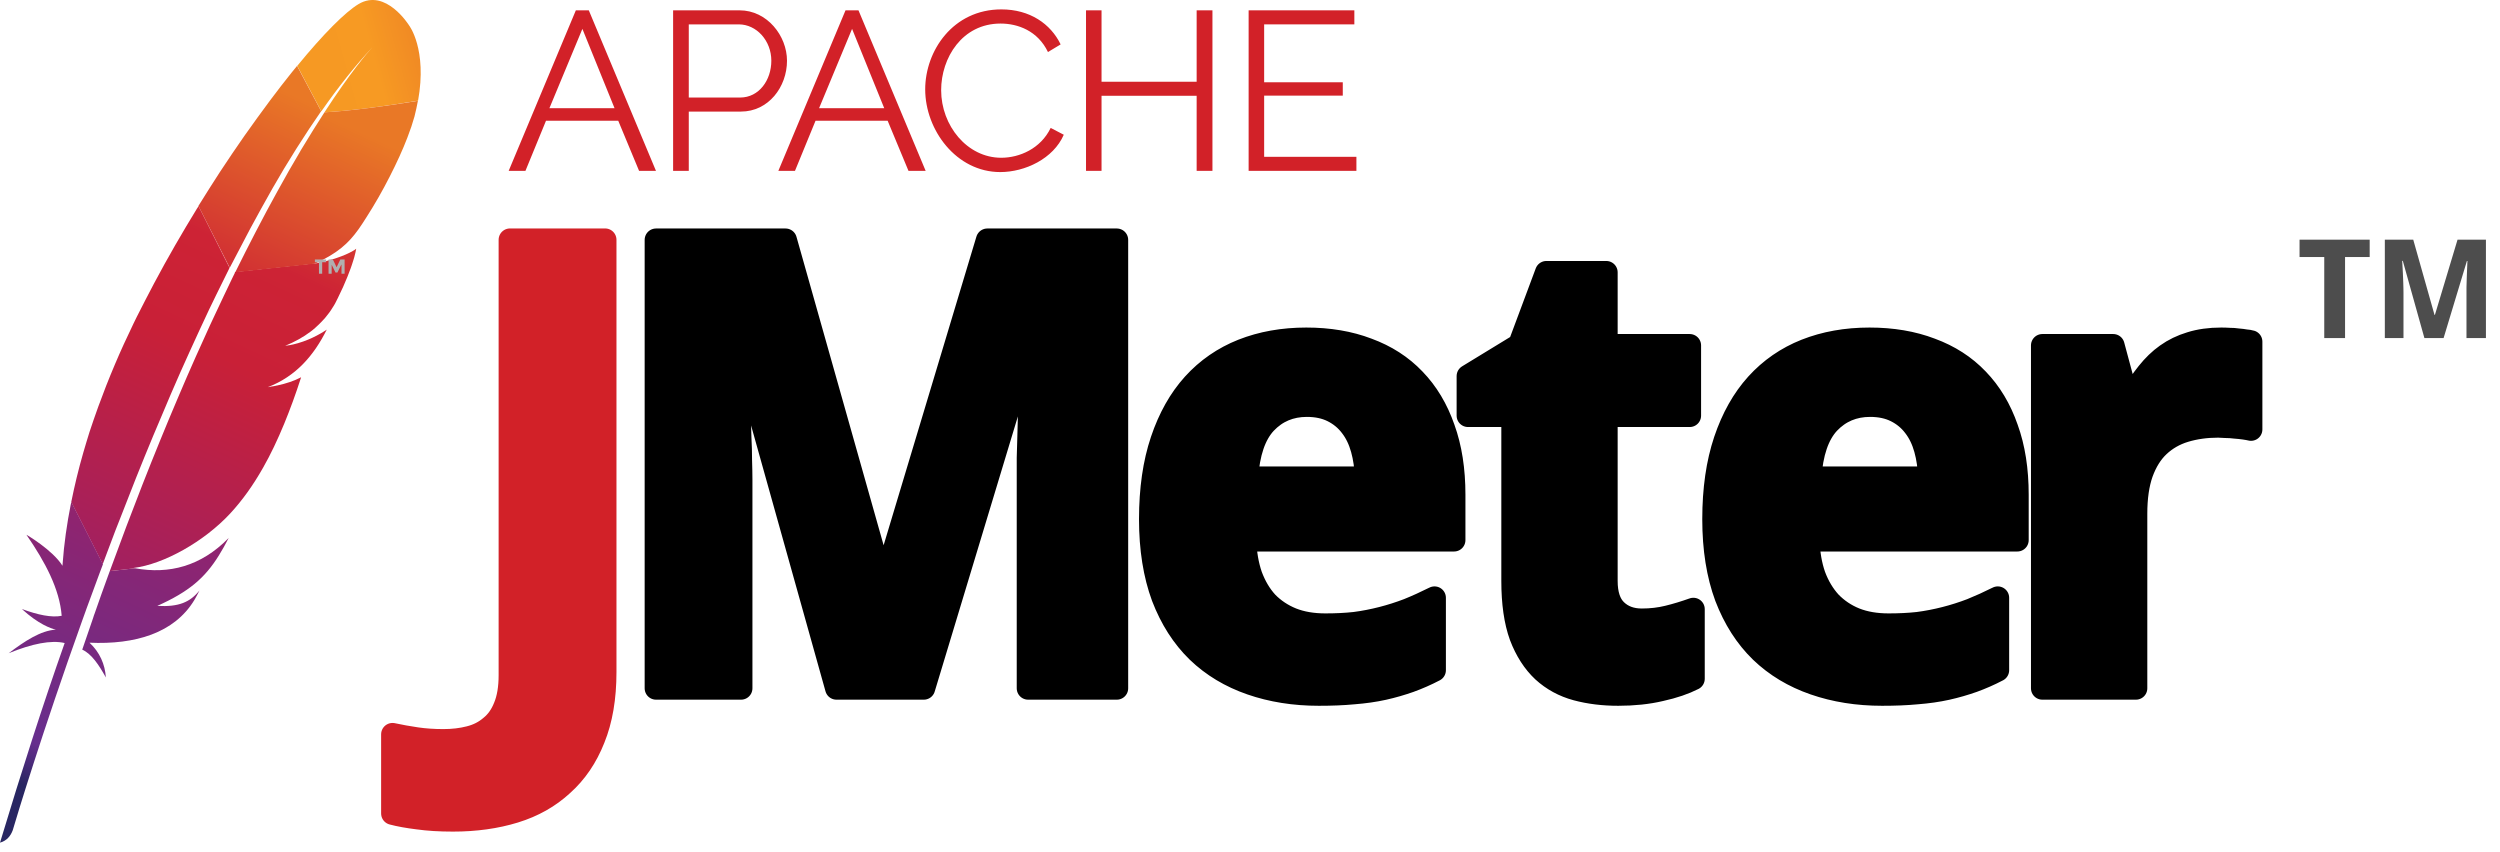
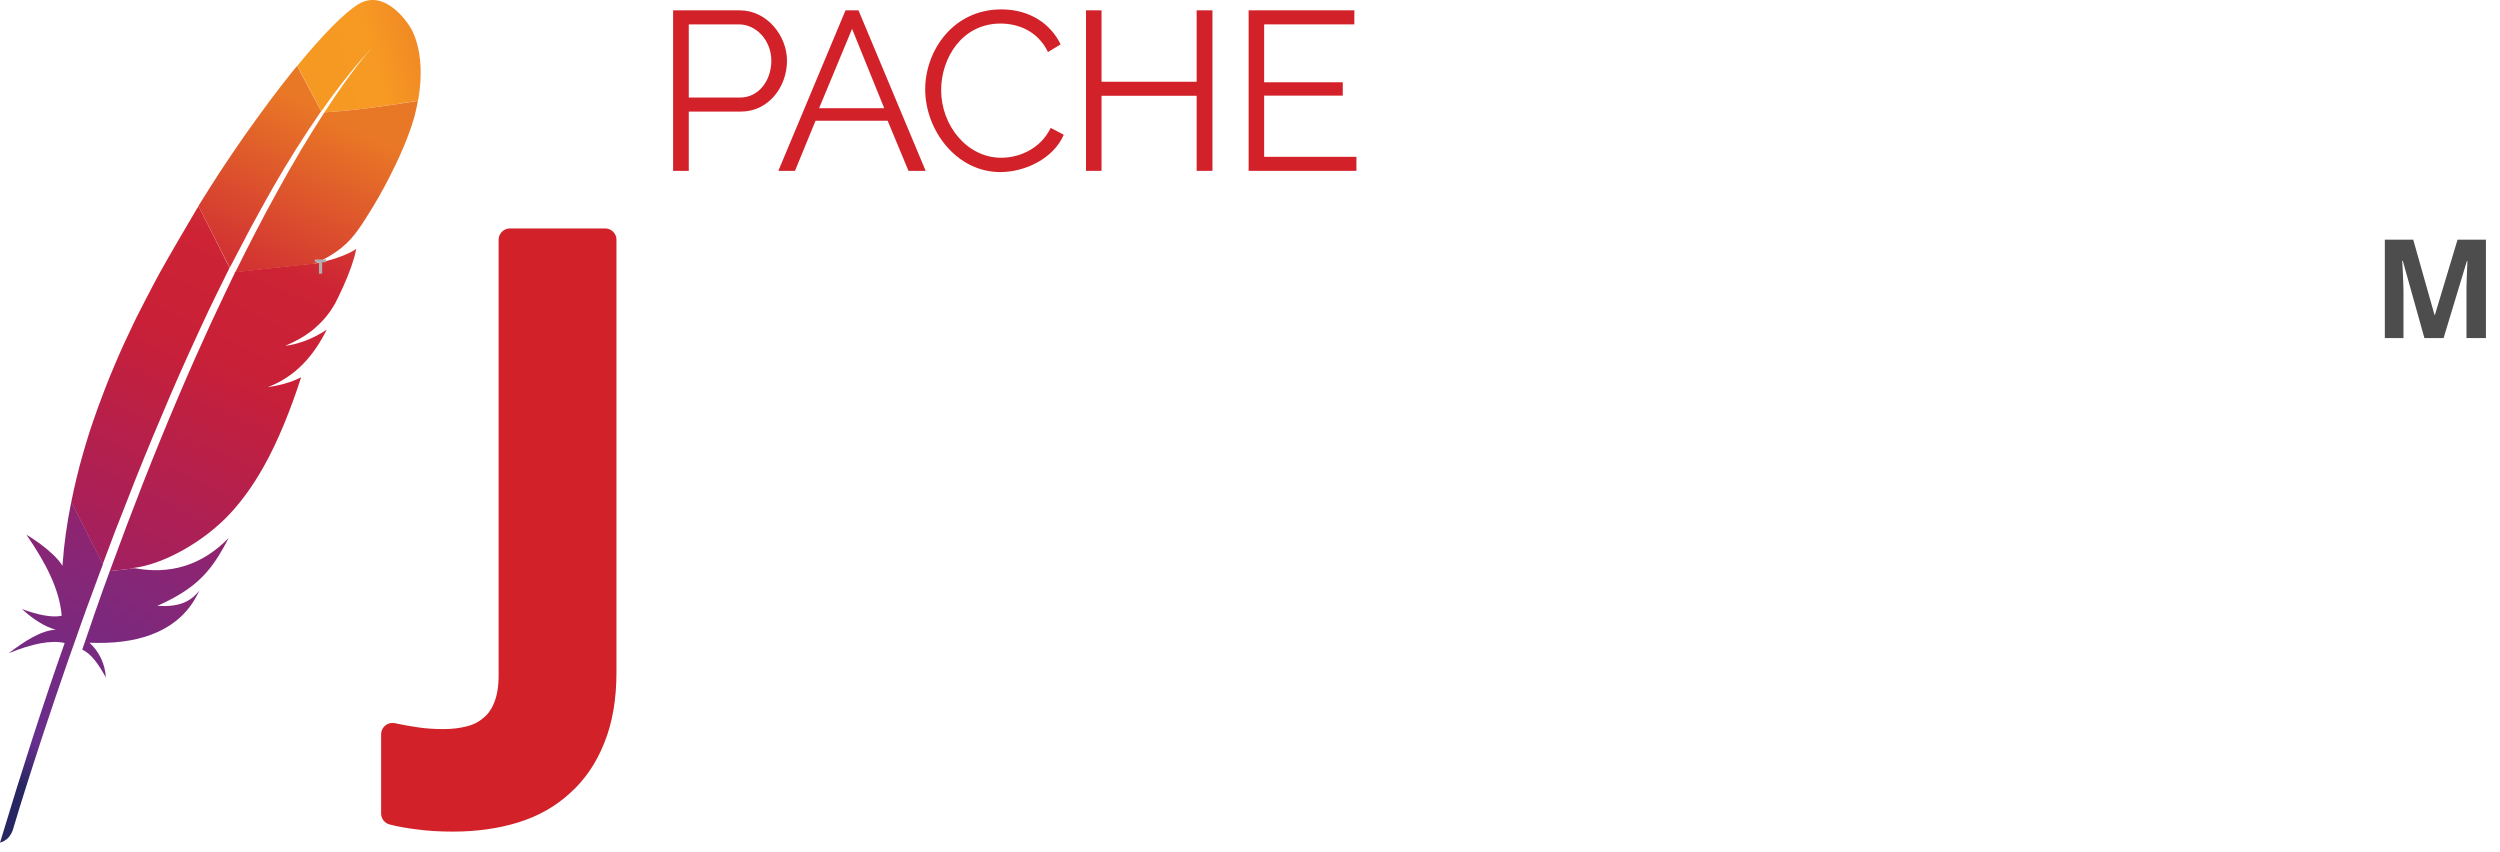
<svg xmlns="http://www.w3.org/2000/svg" width="135" height="46" viewBox="0 0 135 46" fill="none">
  <path d="M19.364 0.219C18.651 0.644 17.461 1.833 16.051 3.558L17.351 6.013C18.26 4.705 19.194 3.533 20.129 2.53C20.197 2.454 20.239 2.411 20.239 2.411C20.206 2.454 20.163 2.487 20.129 2.53C19.823 2.861 18.906 3.932 17.521 6.064C18.855 5.996 20.902 5.725 22.576 5.436C23.077 2.649 22.092 1.374 22.092 1.374C22.092 1.374 20.834 -0.656 19.364 0.219Z" fill="url(#paint0_linear_815_3676)" />
  <path d="M14.986 20.831C14.816 20.865 14.646 20.89 14.477 20.916C14.562 20.907 14.655 20.89 14.74 20.873C14.825 20.865 14.91 20.848 14.986 20.831Z" fill="#BE202E" />
  <path opacity="0.35" d="M14.986 20.831C14.816 20.865 14.646 20.89 14.477 20.916C14.562 20.907 14.655 20.89 14.74 20.873C14.825 20.865 14.91 20.848 14.986 20.831Z" fill="#BE202E" />
  <path d="M15.428 18.681C15.42 18.681 15.42 18.681 15.428 18.681C15.454 18.681 15.479 18.673 15.505 18.673C15.615 18.656 15.726 18.639 15.828 18.613C15.7 18.639 15.564 18.656 15.428 18.681Z" fill="#BE202E" />
-   <path opacity="0.35" d="M15.428 18.681C15.42 18.681 15.42 18.681 15.428 18.681C15.454 18.681 15.479 18.673 15.505 18.673C15.615 18.656 15.726 18.639 15.828 18.613C15.7 18.639 15.564 18.656 15.428 18.681Z" fill="#BE202E" />
  <path d="M13.51 12.352C13.909 11.612 14.309 10.89 14.708 10.185C15.124 9.454 15.549 8.749 15.983 8.061C16.008 8.018 16.034 7.976 16.059 7.942C16.484 7.271 16.909 6.625 17.342 6.005L16.042 3.558C15.949 3.677 15.847 3.796 15.745 3.923C15.371 4.391 14.98 4.892 14.581 5.427C14.13 6.03 13.672 6.668 13.196 7.339C12.762 7.959 12.321 8.613 11.879 9.284C11.505 9.862 11.131 10.448 10.757 11.052C10.74 11.077 10.732 11.094 10.715 11.12L12.406 14.459C12.78 13.754 13.145 13.048 13.51 12.352Z" fill="url(#paint1_linear_815_3676)" />
  <path d="M5.801 31.188C5.58 31.8 5.351 32.429 5.13 33.074C5.13 33.083 5.121 33.091 5.121 33.1C5.087 33.193 5.053 33.278 5.028 33.372C4.875 33.805 4.747 34.196 4.441 35.08C4.943 35.309 5.342 35.904 5.716 36.583C5.673 35.878 5.385 35.215 4.832 34.706C7.288 34.816 9.412 34.196 10.499 32.395C10.593 32.233 10.686 32.063 10.771 31.885C10.27 32.514 9.658 32.785 8.494 32.718C10.202 31.953 11.06 31.214 11.816 29.999C11.995 29.71 12.173 29.395 12.351 29.047C10.856 30.585 9.123 31.018 7.296 30.687L5.928 30.84C5.886 30.959 5.843 31.069 5.801 31.188Z" fill="url(#paint2_linear_815_3676)" />
-   <path d="M6.439 28.121C6.736 27.356 7.042 26.583 7.348 25.801C7.646 25.054 7.951 24.306 8.266 23.55C8.58 22.794 8.903 22.038 9.226 21.281C9.557 20.508 9.897 19.744 10.245 18.979C10.585 18.223 10.942 17.466 11.29 16.719C11.418 16.447 11.545 16.183 11.681 15.912C11.902 15.453 12.132 14.994 12.361 14.535C12.37 14.51 12.386 14.484 12.395 14.459L10.721 11.128C10.696 11.171 10.67 11.222 10.636 11.264C10.245 11.91 9.846 12.564 9.464 13.235C9.073 13.915 8.691 14.603 8.317 15.308C8.002 15.903 7.697 16.498 7.391 17.101C7.331 17.22 7.272 17.348 7.212 17.466C6.847 18.223 6.507 18.962 6.21 19.667C5.87 20.466 5.572 21.23 5.309 21.953C5.139 22.428 4.978 22.887 4.833 23.329C4.714 23.703 4.604 24.085 4.493 24.459C4.238 25.343 4.026 26.226 3.848 27.11L5.547 30.466C5.768 29.863 6.006 29.259 6.235 28.639C6.303 28.469 6.371 28.299 6.439 28.121Z" fill="url(#paint3_linear_815_3676)" />
+   <path d="M6.439 28.121C6.736 27.356 7.042 26.583 7.348 25.801C7.646 25.054 7.951 24.306 8.266 23.55C8.58 22.794 8.903 22.038 9.226 21.281C9.557 20.508 9.897 19.744 10.245 18.979C10.585 18.223 10.942 17.466 11.29 16.719C11.418 16.447 11.545 16.183 11.681 15.912C11.902 15.453 12.132 14.994 12.361 14.535C12.37 14.51 12.386 14.484 12.395 14.459L10.721 11.128C10.696 11.171 10.67 11.222 10.636 11.264C9.073 13.915 8.691 14.603 8.317 15.308C8.002 15.903 7.697 16.498 7.391 17.101C7.331 17.22 7.272 17.348 7.212 17.466C6.847 18.223 6.507 18.962 6.21 19.667C5.87 20.466 5.572 21.23 5.309 21.953C5.139 22.428 4.978 22.887 4.833 23.329C4.714 23.703 4.604 24.085 4.493 24.459C4.238 25.343 4.026 26.226 3.848 27.11L5.547 30.466C5.768 29.863 6.006 29.259 6.235 28.639C6.303 28.469 6.371 28.299 6.439 28.121Z" fill="url(#paint3_linear_815_3676)" />
  <path d="M3.823 27.229C3.611 28.299 3.458 29.37 3.382 30.44C3.382 30.474 3.373 30.517 3.373 30.551C2.846 29.701 1.419 28.869 1.427 28.877C2.447 30.355 3.22 31.817 3.331 33.253C2.787 33.363 2.039 33.202 1.181 32.887C2.082 33.712 2.753 33.941 3.016 34C2.192 34.051 1.334 34.621 0.467 35.275C1.733 34.757 2.761 34.553 3.492 34.723C2.328 38.011 1.164 41.647 0 45.504C0.357 45.403 0.569 45.156 0.688 44.833C0.892 44.136 2.277 39.548 4.435 33.525C4.495 33.355 4.563 33.185 4.622 33.006C4.639 32.955 4.656 32.913 4.673 32.862C4.902 32.233 5.14 31.587 5.387 30.925C5.446 30.772 5.497 30.627 5.557 30.474V30.466L3.857 27.11C3.84 27.152 3.832 27.186 3.823 27.229Z" fill="url(#paint4_linear_815_3676)" />
  <path d="M12.676 14.748C12.625 14.85 12.582 14.943 12.531 15.045C12.387 15.351 12.234 15.657 12.089 15.971C11.928 16.311 11.767 16.659 11.597 17.016C11.512 17.195 11.427 17.373 11.342 17.56C11.087 18.112 10.832 18.681 10.569 19.268C10.246 19.99 9.923 20.738 9.592 21.519C9.277 22.258 8.954 23.032 8.632 23.822C8.326 24.578 8.011 25.351 7.697 26.158C7.417 26.872 7.136 27.611 6.847 28.367C6.83 28.401 6.822 28.444 6.805 28.478C6.524 29.225 6.236 29.998 5.947 30.789C5.938 30.806 5.93 30.823 5.93 30.84L7.298 30.687C7.272 30.678 7.247 30.678 7.213 30.67C8.852 30.466 11.027 29.242 12.429 27.73C13.075 27.033 13.661 26.218 14.205 25.258C14.613 24.544 14.987 23.754 15.352 22.87C15.666 22.105 15.972 21.273 16.261 20.372C15.887 20.568 15.454 20.712 14.978 20.814C14.893 20.831 14.808 20.848 14.723 20.865C14.638 20.882 14.553 20.89 14.46 20.907C15.989 20.321 16.949 19.191 17.646 17.798C17.247 18.07 16.593 18.427 15.811 18.605C15.709 18.63 15.598 18.647 15.488 18.664C15.463 18.664 15.437 18.673 15.403 18.673C15.93 18.452 16.38 18.206 16.771 17.908C16.856 17.849 16.933 17.781 17.009 17.713C17.128 17.611 17.238 17.5 17.349 17.39C17.417 17.314 17.485 17.245 17.553 17.169C17.706 16.991 17.85 16.795 17.977 16.583C18.02 16.515 18.062 16.455 18.096 16.387C18.147 16.285 18.198 16.192 18.241 16.099C18.453 15.674 18.623 15.291 18.759 14.951C18.827 14.782 18.887 14.629 18.938 14.484C18.955 14.425 18.98 14.374 18.997 14.314C19.048 14.153 19.099 14.008 19.133 13.881C19.184 13.694 19.218 13.541 19.235 13.431C19.184 13.473 19.125 13.516 19.056 13.55C18.598 13.822 17.808 14.076 17.17 14.195C17.162 14.195 17.153 14.195 17.145 14.204C17.085 14.212 17.017 14.221 16.949 14.238C16.958 14.229 16.975 14.229 16.983 14.221L12.684 14.688C12.693 14.722 12.684 14.739 12.676 14.748Z" fill="url(#paint5_linear_815_3676)" />
  <path d="M17.521 6.064C17.138 6.651 16.722 7.322 16.272 8.069C16.246 8.112 16.221 8.146 16.204 8.188C15.813 8.843 15.405 9.556 14.972 10.347C14.598 11.026 14.207 11.748 13.799 12.539C13.442 13.218 13.085 13.94 12.703 14.705L17.002 14.238C18.251 13.66 18.812 13.142 19.356 12.386C19.5 12.182 19.645 11.961 19.789 11.731C20.231 11.043 20.664 10.287 21.047 9.531C21.42 8.8 21.752 8.078 21.998 7.432C22.16 7.016 22.287 6.634 22.381 6.294C22.457 5.996 22.516 5.716 22.567 5.444C20.902 5.724 18.855 5.996 17.521 6.064Z" fill="url(#paint6_linear_815_3676)" />
  <path d="M14.74 20.882C14.655 20.899 14.57 20.908 14.477 20.925C14.562 20.908 14.646 20.891 14.74 20.882Z" fill="#BE202E" />
  <path opacity="0.35" d="M14.74 20.882C14.655 20.899 14.57 20.908 14.477 20.925C14.562 20.908 14.646 20.891 14.74 20.882Z" fill="#BE202E" />
  <path d="M14.74 20.882C14.655 20.899 14.57 20.908 14.477 20.925C14.562 20.908 14.646 20.891 14.74 20.882Z" fill="url(#paint7_linear_815_3676)" />
  <path d="M15.422 18.682C15.447 18.682 15.473 18.673 15.507 18.673C15.481 18.673 15.456 18.682 15.422 18.682Z" fill="#BE202E" />
  <path opacity="0.35" d="M15.422 18.682C15.447 18.682 15.473 18.673 15.507 18.673C15.481 18.673 15.456 18.682 15.422 18.682Z" fill="#BE202E" />
  <path d="M15.422 18.682C15.447 18.682 15.473 18.673 15.507 18.673C15.481 18.673 15.456 18.682 15.422 18.682Z" fill="url(#paint8_linear_815_3676)" />
  <path d="M17.398 14.16V14.781H17.224V14.16H17.004V14.011H17.612V14.16H17.398Z" fill="#B0AFB0" />
-   <path d="M18.428 14.296L18.221 14.716H18.117L17.91 14.296V14.781H17.742V14.011H17.975L18.176 14.432L18.376 14.011H18.609V14.781H18.441V14.296H18.428Z" fill="#B0AFB0" />
  <path d="M24.459 44.292C23.741 44.292 23.111 44.253 22.57 44.176C22.029 44.11 21.571 44.027 21.195 43.927V39.654C21.604 39.742 22.035 39.819 22.487 39.886C22.929 39.952 23.415 39.985 23.945 39.985C24.453 39.985 24.922 39.93 25.353 39.819C25.795 39.709 26.176 39.516 26.496 39.239C26.828 38.974 27.081 38.615 27.258 38.163C27.446 37.71 27.54 37.141 27.54 36.456V12.95H32.675V36.291C32.675 37.682 32.471 38.881 32.062 39.886C31.665 40.891 31.101 41.719 30.372 42.37C29.655 43.033 28.793 43.519 27.788 43.828C26.783 44.137 25.673 44.292 24.459 44.292Z" fill="#D22128" stroke="#D22128" stroke-width="1.229" stroke-linejoin="round" />
-   <path d="M35.426 12.953V37.168H40.017V25.901C40.017 25.592 40.008 25.246 39.997 24.859C39.997 24.473 39.986 24.072 39.964 23.652C39.953 23.233 39.94 22.81 39.918 22.379C39.907 21.948 39.887 21.528 39.865 21.119C39.821 20.169 39.766 19.187 39.7 18.171H39.852L45.169 37.168H49.885L55.617 18.204H55.749C55.716 19.209 55.681 20.172 55.637 21.099C55.626 21.497 55.606 21.907 55.584 22.326C55.573 22.746 55.562 23.158 55.551 23.566C55.54 23.975 55.529 24.363 55.518 24.727C55.518 25.092 55.518 25.416 55.518 25.704V37.168H60.307V12.953H53.315L47.748 31.469H47.649L42.418 12.953H35.426ZM83.506 14.707L82.049 18.613L79.272 20.308V22.445H81.686V31.37C81.686 32.562 81.827 33.556 82.115 34.351C82.413 35.135 82.82 35.763 83.328 36.238C83.836 36.702 84.44 37.033 85.136 37.221C85.831 37.408 86.579 37.498 87.385 37.498C88.213 37.498 88.978 37.419 89.674 37.254C90.381 37.099 90.967 36.896 91.442 36.654V32.894C90.978 33.059 90.522 33.199 90.07 33.309C89.628 33.419 89.155 33.474 88.658 33.474C88.084 33.474 87.62 33.302 87.266 32.959C86.913 32.617 86.739 32.088 86.739 31.37V22.445H91.244V18.652H86.739V14.707H83.506ZM70.538 18.302C69.279 18.302 68.133 18.507 67.095 18.916C66.068 19.325 65.183 19.933 64.443 20.75C63.714 21.556 63.143 22.569 62.735 23.784C62.326 24.999 62.121 26.415 62.121 28.039C62.121 29.64 62.346 31.041 62.787 32.234C63.24 33.416 63.868 34.398 64.674 35.182C65.48 35.956 66.441 36.531 67.556 36.917C68.672 37.304 69.892 37.498 71.217 37.498C71.902 37.498 72.53 37.474 73.104 37.419C73.678 37.374 74.216 37.298 74.713 37.188C75.21 37.077 75.677 36.94 76.118 36.785C76.571 36.62 77.022 36.424 77.464 36.192V32.28C76.978 32.523 76.503 32.739 76.039 32.926C75.576 33.103 75.103 33.254 74.628 33.375C74.153 33.497 73.665 33.593 73.157 33.659C72.66 33.714 72.13 33.738 71.567 33.738C70.893 33.738 70.29 33.638 69.76 33.428C69.241 33.218 68.789 32.917 68.414 32.531C68.049 32.133 67.766 31.649 67.556 31.086C67.358 30.512 67.249 29.873 67.227 29.167H78.519V26.713C78.519 25.366 78.334 24.176 77.959 23.138C77.594 22.088 77.065 21.204 76.369 20.486C75.684 19.768 74.843 19.228 73.849 18.863C72.867 18.488 71.764 18.302 70.538 18.302ZM100.954 18.302C99.695 18.302 98.548 18.507 97.51 18.916C96.483 19.325 95.599 19.933 94.859 20.75C94.13 21.556 93.559 22.569 93.15 23.784C92.742 24.999 92.537 26.415 92.537 28.039C92.537 29.64 92.761 31.041 93.203 32.234C93.656 33.416 94.283 34.398 95.09 35.182C95.896 35.956 96.857 36.531 97.972 36.917C99.088 37.304 100.308 37.498 101.633 37.498C102.318 37.498 102.945 37.474 103.52 37.419C104.094 37.374 104.632 37.298 105.129 37.188C105.626 37.077 106.092 36.94 106.534 36.785C106.987 36.62 107.438 36.424 107.88 36.192V32.28C107.394 32.523 106.919 32.739 106.455 32.926C105.991 33.103 105.518 33.254 105.043 33.375C104.568 33.497 104.08 33.593 103.572 33.659C103.075 33.714 102.546 33.738 101.983 33.738C101.309 33.738 100.705 33.638 100.175 33.428C99.656 33.218 99.212 32.917 98.836 32.531C98.472 32.133 98.182 31.649 97.972 31.086C97.773 30.512 97.664 29.873 97.642 29.167H108.935V26.713C108.935 25.366 108.75 24.176 108.374 23.138C108.01 22.088 107.48 21.204 106.785 20.486C106.1 19.768 105.259 19.228 104.265 18.863C103.282 18.488 102.179 18.302 100.954 18.302ZM119.944 18.302C119.326 18.302 118.775 18.379 118.289 18.533C117.814 18.677 117.382 18.884 116.996 19.16C116.62 19.425 116.283 19.756 115.973 20.143C115.664 20.529 115.374 20.954 115.109 21.429H114.859L114.113 18.652H110.287V37.168H115.34V27.742C115.34 26.869 115.447 26.135 115.657 25.539C115.878 24.931 116.181 24.445 116.567 24.081C116.965 23.705 117.438 23.435 117.979 23.27C118.531 23.104 119.128 23.019 119.779 23.019C119.89 23.019 120.029 23.028 120.195 23.039C120.361 23.039 120.524 23.05 120.69 23.072C120.866 23.083 121.036 23.102 121.191 23.124C121.346 23.146 121.466 23.168 121.554 23.19V18.448C121.488 18.426 121.39 18.413 121.257 18.401C121.136 18.379 120.996 18.36 120.841 18.349C120.698 18.327 120.545 18.316 120.38 18.316C120.225 18.305 120.077 18.302 119.944 18.302ZM70.571 21.898C71.101 21.898 71.565 21.996 71.963 22.194C72.36 22.393 72.694 22.666 72.959 23.019C73.224 23.361 73.42 23.771 73.552 24.246C73.685 24.721 73.759 25.239 73.77 25.802H67.326C67.414 24.455 67.749 23.47 68.335 22.841C68.931 22.211 69.676 21.898 70.571 21.898ZM100.987 21.898C101.517 21.898 101.981 21.996 102.378 22.194C102.776 22.393 103.109 22.666 103.374 23.019C103.639 23.361 103.836 23.771 103.968 24.246C104.101 24.721 104.175 25.239 104.186 25.802H97.741C97.829 24.455 98.165 23.47 98.75 22.841C99.347 22.211 100.092 21.898 100.987 21.898Z" fill="url(#paint9_linear_815_3676)" stroke="url(#paint10_linear_815_3676)" stroke-width="1.229" stroke-linejoin="round" />
-   <path d="M126.633 18.256H125.51V13.88H124.176V12.942H127.963V13.88H126.633V18.256Z" fill="url(#paint11_linear_815_3676)" />
  <path d="M130.918 18.256L129.752 14.087H129.719C129.734 14.31 129.746 14.526 129.755 14.734C129.76 14.824 129.764 14.916 129.766 15.011C129.771 15.105 129.775 15.198 129.777 15.29C129.782 15.382 129.784 15.471 129.784 15.556C129.787 15.64 129.788 15.717 129.788 15.785V18.256H128.781V12.942H130.315L131.464 17.006H131.485L132.707 12.942H134.24V18.256H133.19V15.741C133.19 15.678 133.19 15.607 133.19 15.527C133.192 15.447 133.195 15.362 133.197 15.272C133.2 15.182 133.202 15.092 133.205 15C133.209 14.908 133.213 14.818 133.215 14.731C133.225 14.527 133.234 14.315 133.241 14.095H133.212L131.954 18.256H130.918Z" fill="url(#paint12_linear_815_3676)" />
-   <path d="M27.469 9.226L31.096 0.558H31.795L35.422 9.226H34.51L33.384 6.518H29.485L28.374 9.226H27.469ZM31.449 1.559L29.669 5.841H33.185L31.449 1.559Z" fill="#D22128" />
  <path d="M36.348 9.226V0.558H39.938C41.424 0.558 42.498 1.934 42.498 3.281C42.498 4.693 41.498 6.025 40.012 6.025H37.194V9.226H36.348ZM37.194 5.267H39.968C40.99 5.267 41.652 4.325 41.652 3.281C41.652 2.192 40.85 1.316 39.894 1.316H37.194V5.267Z" fill="#D22128" />
  <path d="M42.031 9.226L45.658 0.558H46.358L49.985 9.226H49.058L47.932 6.518H44.04L42.929 9.226H42.031ZM46.012 1.559L44.231 5.841H47.748L46.012 1.559Z" fill="#D22128" />
  <path d="M54.074 0.507C55.611 0.507 56.737 1.287 57.274 2.398L56.59 2.81C56.038 1.662 54.964 1.272 54.03 1.272C51.955 1.272 50.822 3.126 50.822 4.87C50.822 6.783 52.227 8.519 54.066 8.519C55.045 8.519 56.193 8.034 56.737 6.908L57.444 7.276C56.884 8.571 55.347 9.292 54.015 9.292C51.639 9.292 49.961 7.018 49.961 4.826C49.961 2.744 51.462 0.507 54.074 0.507Z" fill="#D22128" />
  <path d="M65.472 0.558V9.226H64.619V5.172H59.483V9.226H58.645V0.558H59.483V4.414H64.619V0.558H65.472Z" fill="#D22128" />
  <path d="M73.246 8.468V9.226H67.426V0.558H73.135V1.316H68.264V4.443H72.51V5.164H68.264V8.468H73.246Z" fill="#D22128" />
  <defs>
    <linearGradient id="paint0_linear_815_3676" x1="17.16" y1="3.854" x2="26.687" y2="1.206" gradientUnits="userSpaceOnUse">
      <stop stop-color="#F69923" />
      <stop offset="0.312" stop-color="#F79A23" />
      <stop offset="0.838" stop-color="#E97826" />
    </linearGradient>
    <linearGradient id="paint1_linear_815_3676" x1="-3.694" y1="46.613" x2="15.684" y2="5.056" gradientUnits="userSpaceOnUse">
      <stop offset="0.323" stop-color="#9E2064" />
      <stop offset="0.63" stop-color="#C92037" />
      <stop offset="0.751" stop-color="#CD2335" />
      <stop offset="1" stop-color="#E97826" />
    </linearGradient>
    <linearGradient id="paint2_linear_815_3676" x1="2.81" y1="43.54" x2="14.358" y2="18.776" gradientUnits="userSpaceOnUse">
      <stop stop-color="#282662" />
      <stop offset="0.095" stop-color="#662E8D" />
      <stop offset="0.788" stop-color="#9F2064" />
      <stop offset="0.949" stop-color="#CD2032" />
    </linearGradient>
    <linearGradient id="paint3_linear_815_3676" x1="-2.995" y1="44.098" x2="16.383" y2="2.542" gradientUnits="userSpaceOnUse">
      <stop offset="0.323" stop-color="#9E2064" />
      <stop offset="0.63" stop-color="#C92037" />
      <stop offset="0.751" stop-color="#CD2335" />
      <stop offset="1" stop-color="#E97826" />
    </linearGradient>
    <linearGradient id="paint4_linear_815_3676" x1="-1.018" y1="41.33" x2="9.165" y2="19.491" gradientUnits="userSpaceOnUse">
      <stop stop-color="#282662" />
      <stop offset="0.095" stop-color="#662E8D" />
      <stop offset="0.788" stop-color="#9F2064" />
      <stop offset="0.949" stop-color="#CD2032" />
    </linearGradient>
    <linearGradient id="paint5_linear_815_3676" x1="1.307" y1="46.104" x2="20.684" y2="4.547" gradientUnits="userSpaceOnUse">
      <stop offset="0.323" stop-color="#9E2064" />
      <stop offset="0.63" stop-color="#C92037" />
      <stop offset="0.751" stop-color="#CD2335" />
      <stop offset="1" stop-color="#E97826" />
    </linearGradient>
    <linearGradient id="paint6_linear_815_3676" x1="-0.107" y1="48.582" x2="19.27" y2="7.025" gradientUnits="userSpaceOnUse">
      <stop offset="0.323" stop-color="#9E2064" />
      <stop offset="0.63" stop-color="#C92037" />
      <stop offset="0.751" stop-color="#CD2335" />
      <stop offset="1" stop-color="#E97826" />
    </linearGradient>
    <linearGradient id="paint7_linear_815_3676" x1="2.585" y1="46.7" x2="21.963" y2="5.144" gradientUnits="userSpaceOnUse">
      <stop offset="0.323" stop-color="#9E2064" />
      <stop offset="0.63" stop-color="#C92037" />
      <stop offset="0.751" stop-color="#CD2335" />
      <stop offset="1" stop-color="#E97826" />
    </linearGradient>
    <linearGradient id="paint8_linear_815_3676" x1="2.441" y1="46.63" x2="21.816" y2="5.075" gradientUnits="userSpaceOnUse">
      <stop offset="0.323" stop-color="#9E2064" />
      <stop offset="0.63" stop-color="#C92037" />
      <stop offset="0.751" stop-color="#CD2335" />
      <stop offset="1" stop-color="#E97826" />
    </linearGradient>
    <linearGradient id="paint9_linear_815_3676" x1="35.426" y1="12.953" x2="121.554" y2="12.953" gradientUnits="userSpaceOnUse">
      <stop />
      <stop offset="1" />
    </linearGradient>
    <linearGradient id="paint10_linear_815_3676" x1="35.426" y1="12.953" x2="121.554" y2="12.953" gradientUnits="userSpaceOnUse">
      <stop />
      <stop offset="1" />
    </linearGradient>
    <linearGradient id="paint11_linear_815_3676" x1="124.176" y1="12.942" x2="127.963" y2="12.942" gradientUnits="userSpaceOnUse">
      <stop stop-color="#4D4D4D" />
      <stop offset="1" stop-color="#4D4D4D" />
    </linearGradient>
    <linearGradient id="paint12_linear_815_3676" x1="128.781" y1="12.942" x2="134.24" y2="12.942" gradientUnits="userSpaceOnUse">
      <stop stop-color="#4D4D4D" />
      <stop offset="1" stop-color="#4D4D4D" />
    </linearGradient>
  </defs>
</svg>